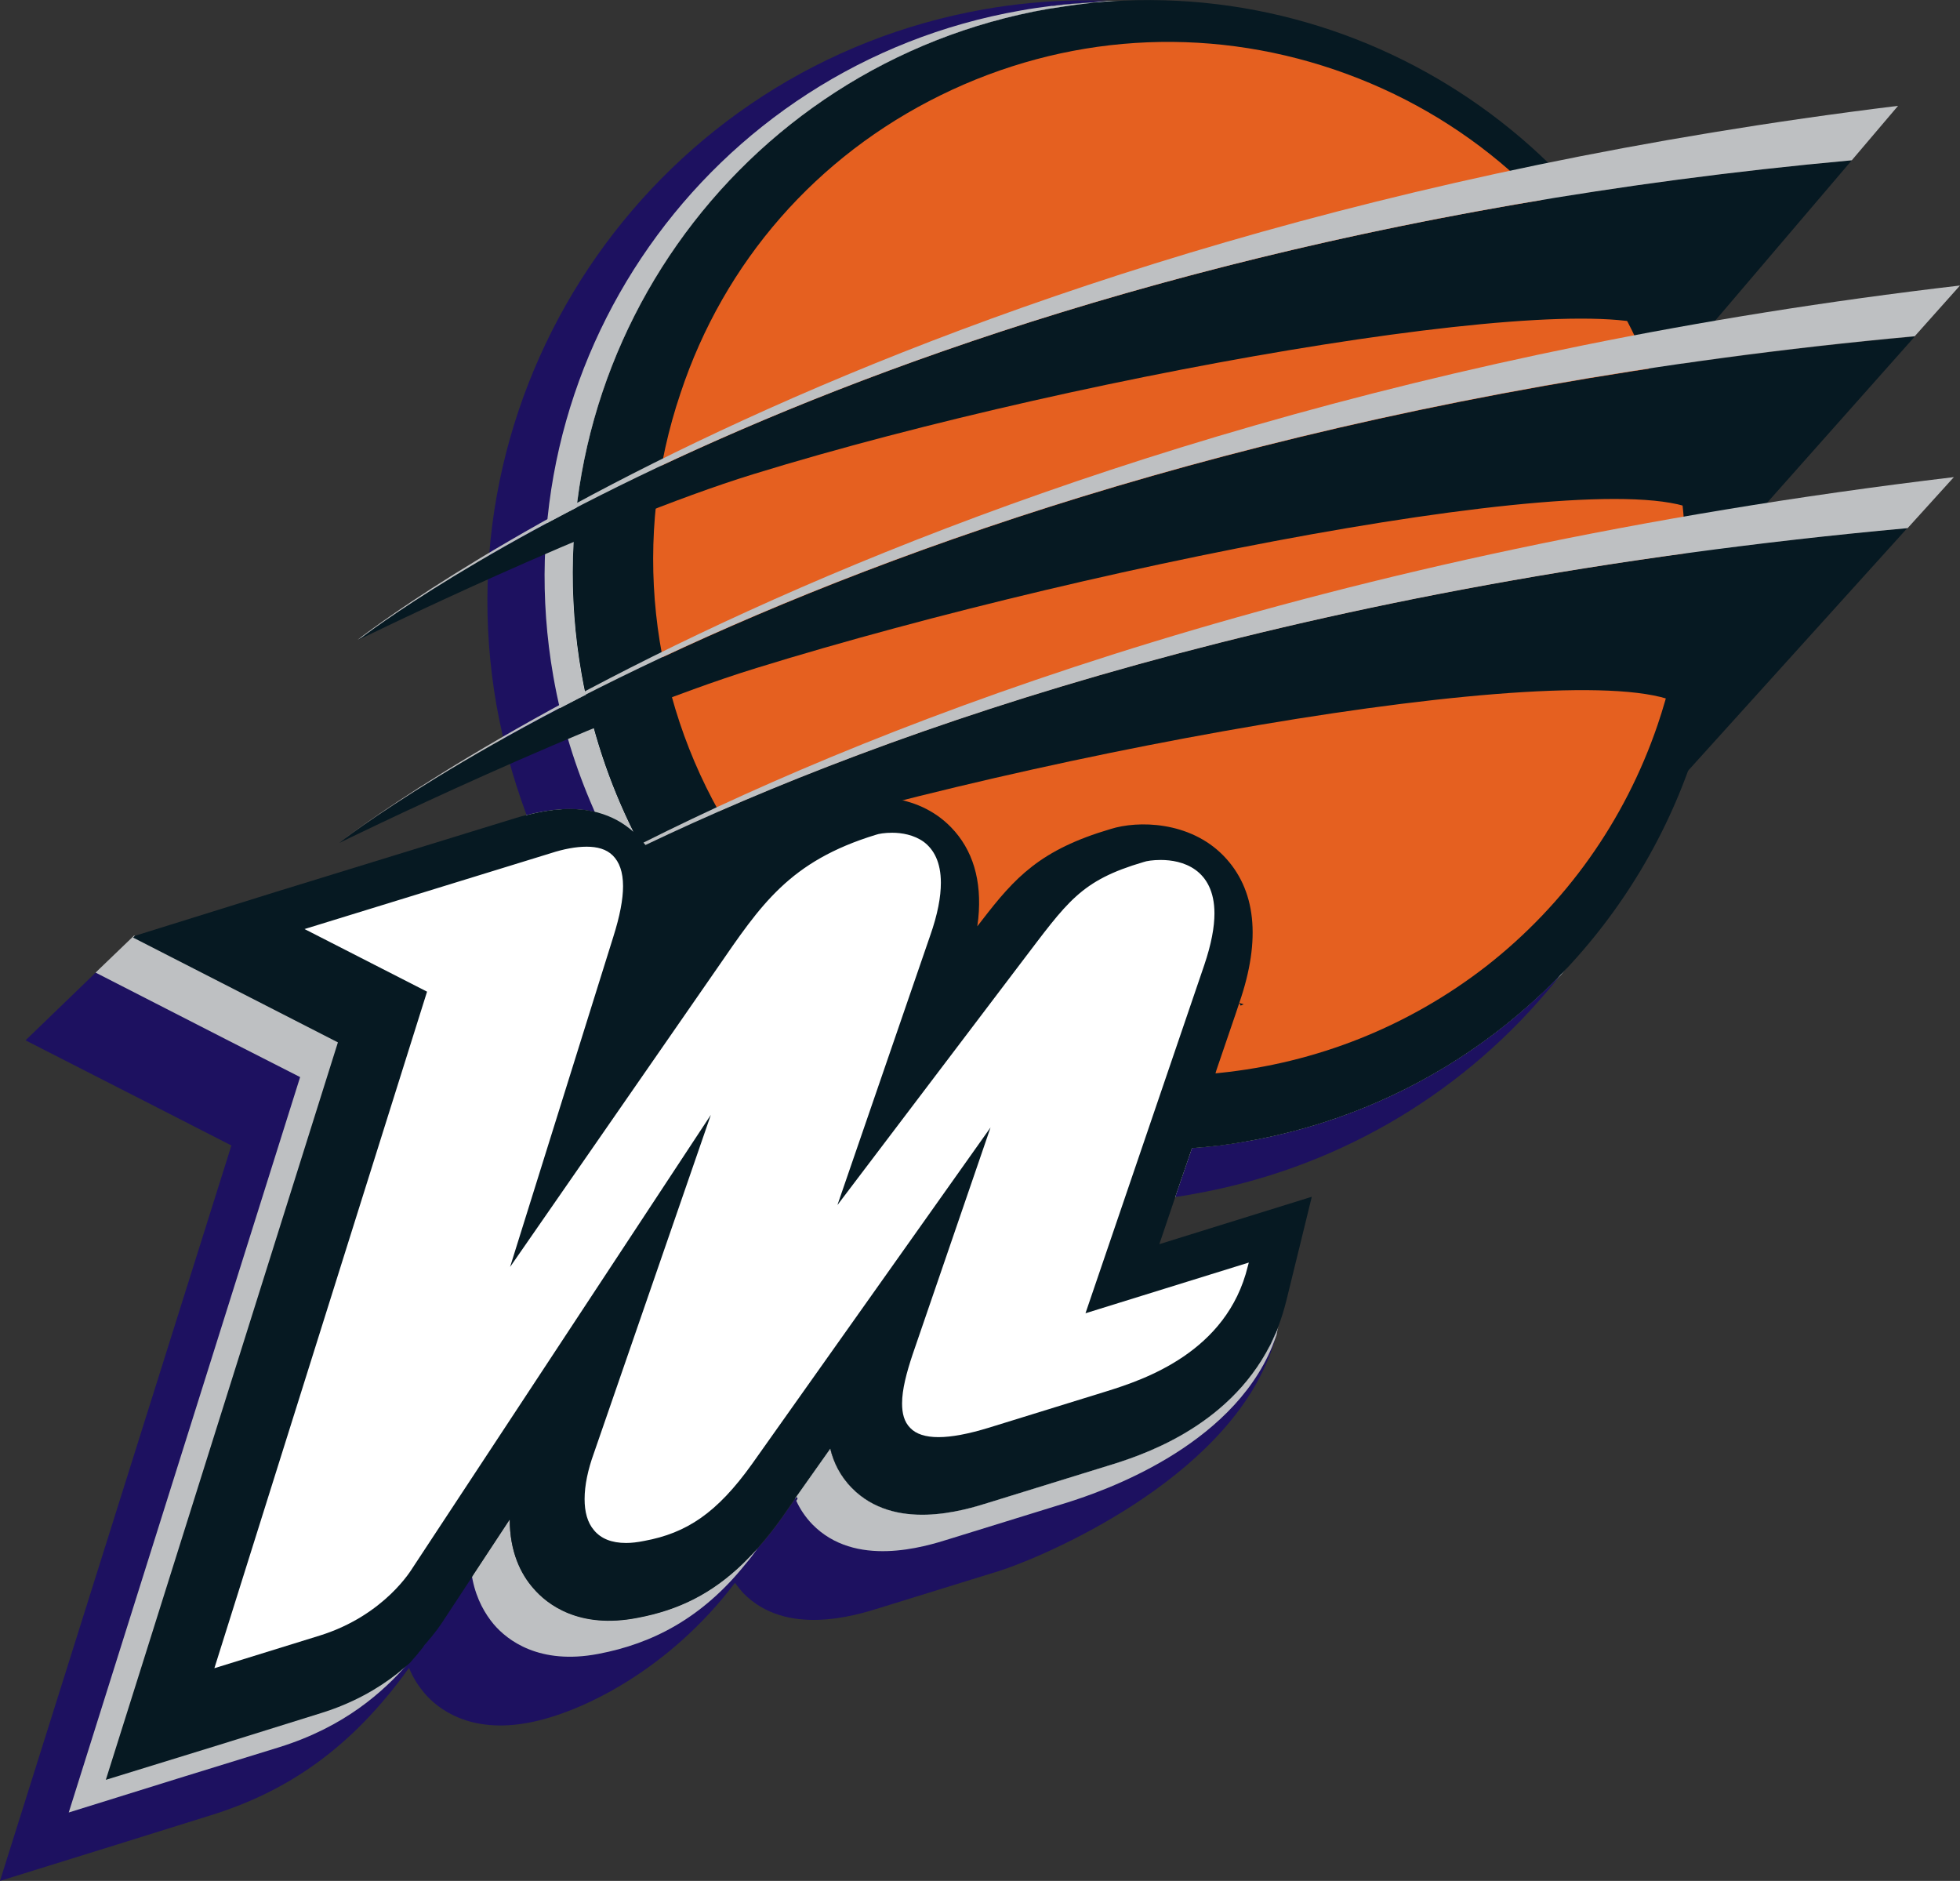
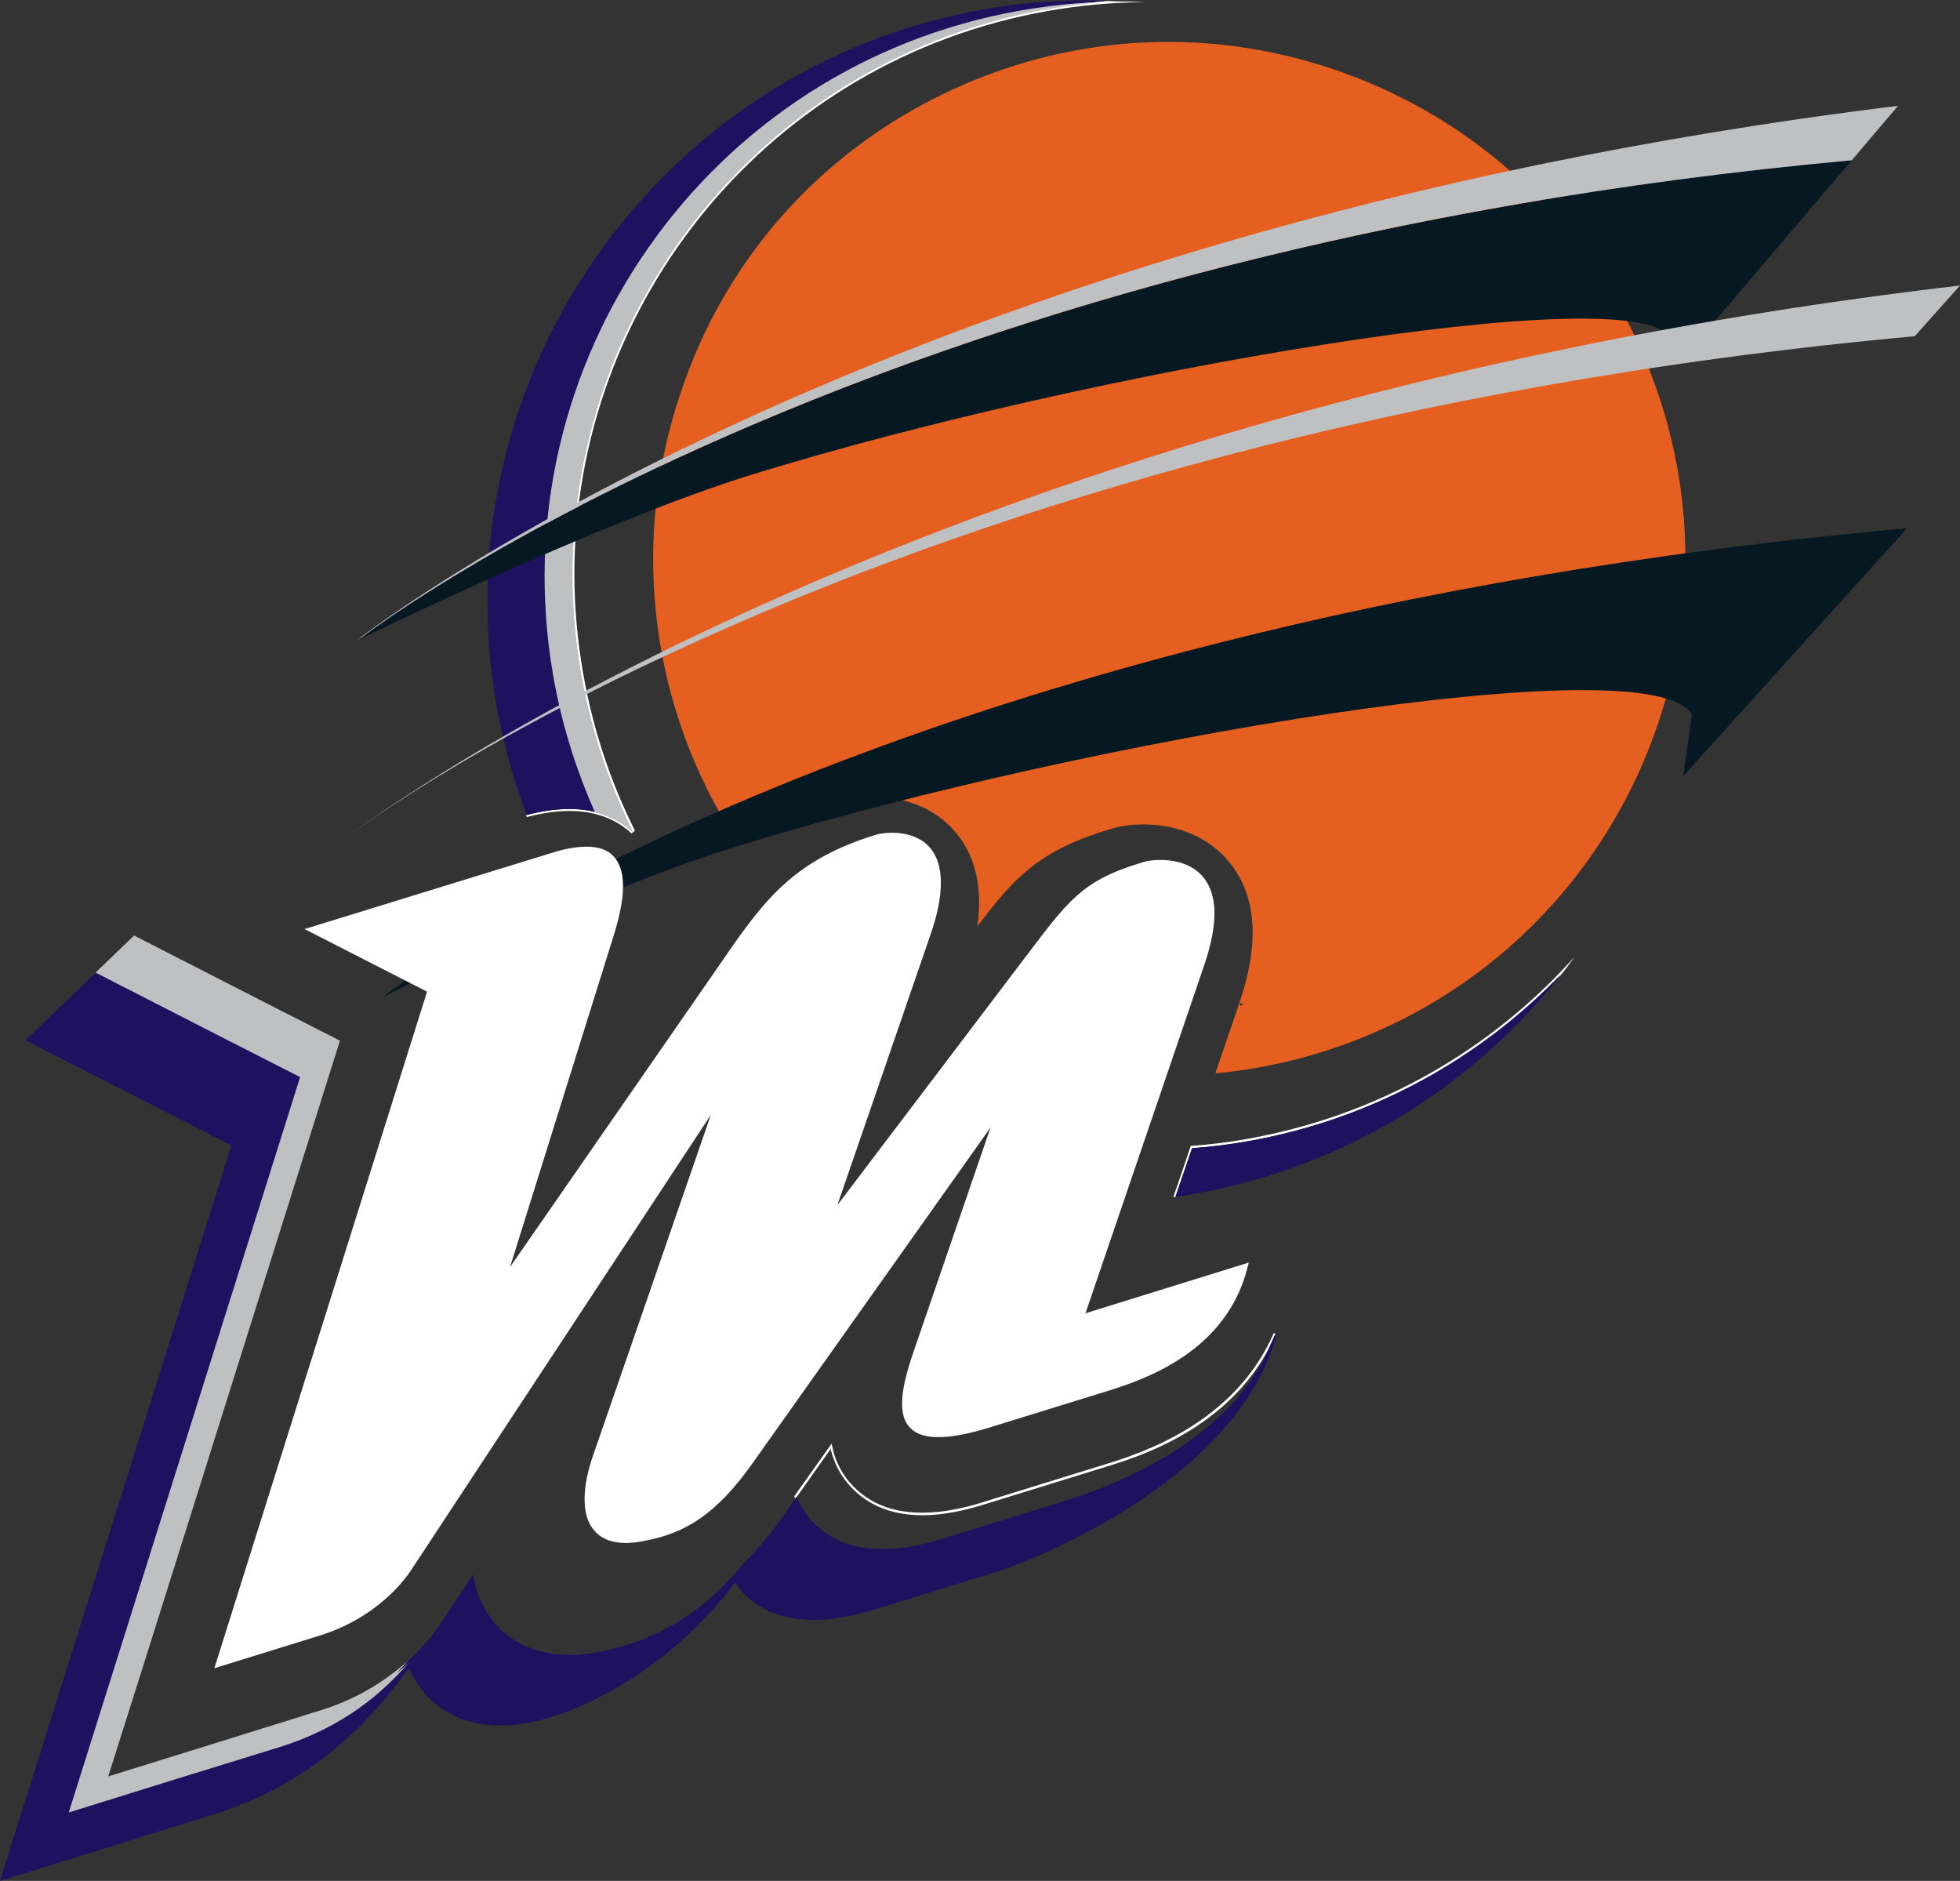
<svg xmlns="http://www.w3.org/2000/svg" version="1.1" id="Layer_1" x="0px" y="0px" width="576px" height="552.7px" viewBox="0 0 576 552.7" style="enable-background:new 0 0 576 552.7;" xml:space="preserve">
  <rect x="0" y="0" width="576" height="552.7" fill="#333333" stroke="none" />
  <style type="text/css">
	.st0{fill:#FFFFFF;}
	.st1{fill:#1D1160;}
	.st2{fill:#BEC0C2;}
	.st3{fill:#061922;}
	.st4{fill:#E56020;}
</style>
  <g>
    <path class="st0" d="M325.1,430.2l-34.6,10.7c-4,1.3-11.5,3.6-19.5,3.6c-7.1,0-14.4-1.8-20.2-7.7c-3.3-3.4-5.2-7.2-6.1-11.2   l-0.3-1.4l-11,15.5c0.1,0.2,0.2,0.5,0.3,0.8l0.5-0.7l9.9-14c1,4.1,2.9,8,6.3,11.5c12.6,13,32.8,6.7,40.4,4.3l34.6-10.7   c9.4-2.9,35.5-11,48-35.6c0.6-1.1,1.1-2.3,1.6-3.5c-0.2,0-0.4,0-0.7,0C362.6,418.5,335,427.1,325.1,430.2z" />
    <path class="st0" d="M366.3,334.7l0.1,0.7L366.3,334.7c-5.4,1-10.7,1.6-16,2l-0.4,0l-0.1,0.4c-1.6,4.8-3.3,9.8-5,14.7   c0.2,0,0.5-0.1,0.7-0.1v0c1.6-4.8,3.3-9.6,4.9-14.3c5.3-0.4,10.7-1.1,16.1-2c36.5-6.4,68.3-24.1,92.2-48.9c1.4-1.7,2.7-3.5,4-5.3   C438.3,308.4,405.1,327.9,366.3,334.7z" />
    <path class="st0" d="M167.3,238.3c2.8,0,5.5,0.3,8,1c3.9,1,7.4,2.9,10.3,5.6l1-0.8c-7.1-14.2-12.3-29.6-15.2-46.1   c-1.7-9.8-2.6-19.6-2.6-29.3c0-80.2,57.6-151.2,139.3-165.5c9.6-1.7,19.2-2.5,28.6-2.6c-2.9-0.1-5.8-0.2-8.8-0.2   c-0.8,0-1.6-0.1-2.4-0.1c-0.8,0.1-1.6,0.1-2.4,0.2c-0.3,0-0.5,0-0.8,0.1c-4.3,0.4-8.6,0.9-12.9,1.7c-0.5,0.1-0.9,0.1-1.4,0.2   c-91.9,16.1-153.4,103.7-137.3,195.6c2.9,16.5,8.1,32,15.2,46.3c-3-2.7-6.4-4.5-10.3-5.6c-0.3-0.1-0.6-0.1-0.8-0.2   c-0.3-0.1-0.5-0.1-0.8-0.2c-5.6-1.2-12.1-0.8-19.4,1.1c0.1,0.2,0.2,0.4,0.2,0.6C159.4,238.9,163.6,238.3,167.3,238.3z" />
    <g>
      <path class="st1" d="M375.2,391c-0.1,0.2-0.2,0.4-0.3,0.7c-0.5,1.2-1.1,2.4-1.6,3.5c-1.1,2.8-2.4,5.4-4,7.8    c-14.8,24.1-46.7,35-55.9,37.9l-34.6,10.7c-4,1.3-11.5,3.6-19.5,3.6c-7.1,0-14.4-1.8-20.2-7.7c-2.1-2.2-3.7-4.6-4.7-7    c-0.1-0.2-0.2-0.5-0.3-0.7l-0.5,0.7l-0.4,0.6l-3.4,4.9c-2.2,3.1-4.5,6-6.7,8.5c-0.2,0.2-0.3,0.4-0.5,0.6c-1.4,1.6-2.8,3-4.2,4.4    c-1.1,1.4-2.2,2.7-3.4,3.9c-11.8,13-25.1,19.4-39.5,22.1c-3,0.6-5.8,0.8-8.3,0.8c-11.8,0-18.5-5.5-21.8-9.3    c-2.6-3-5.1-7.4-6.2-13.4c-0.1-0.3-0.1-0.6-0.2-1l-0.5,0.8l-0.5,0.8l-7.7,11.7c-0.8,1.3-2.6,3.9-5.4,7.1c-0.2,0.2-0.4,0.4-0.6,0.7    c-1.3,1.4-2.8,2.9-4.4,4.4c-1.1,1.2-2.2,2.4-3.3,3.6c-7.5,7.7-18,15.9-34.5,21l-29.8,9.2l-30.9,9.6l9.7-30.9l58-184.5l-22.3-11.4    l-38.1-19.5l-0.5,0.5l-0.5,0.5L7.5,305.7l38.8,19.8L68,336.6l-57.9,184L0,552.7l32.2-10l29.8-9.3c22.5-7,41.3-19.7,58.2-43.3    c1.2,3,2.9,5.5,4.5,7.4c4,4.7,13.4,12,30.7,8.7c15.5-2.9,41.3-15.6,60.6-41.1c0.7,1,1.5,2,2.4,3c12.6,12.9,32.8,6.7,40.4,4.3    l34.6-10.7c10.1-3.1,62.3-24.1,78.5-60.5c1.3-2.8,2.3-5.7,3.1-8.7c0.1-0.2,0.1-0.3,0.1-0.5l0.1-0.3l0.1-0.7H375.2    C375.3,391,375.2,391,375.2,391z M122.9,485.4c-0.1,0.1-0.1,0.2-0.2,0.3C122.7,485.6,122.8,485.5,122.9,485.4z M121.4,487.2    c-0.1,0.2-0.3,0.3-0.4,0.5C121.1,487.5,121.3,487.4,121.4,487.2z" />
      <path class="st1" d="M366.4,335.4c-5.4,1-10.7,1.6-16.1,2c-1.6,4.7-3.3,9.6-4.9,14.3v0c0.3,0,0.5-0.1,0.8-0.1c0,0,0,0,0,0    c1.4-0.2,2.9-0.4,4.3-0.7c41-7.2,77.4-28.1,104-59.4c1.4-1.7,2.8-3.3,4.1-5.1C434.7,311.2,402.9,329,366.4,335.4z" />
      <path class="st1" d="M154.5,238.8C154.5,238.8,154.5,238.8,154.5,238.8c0.1,0.2,0.1,0.4,0.2,0.6c0,0,0,0,0,0c0,0,0,0,0,0.1    c7.3-1.9,13.8-2.3,19.4-1.1c0.3,0.1,0.5,0.1,0.8,0.2c0.3,0.1,0.6,0.1,0.8,0.2c-0.1-0.3-0.2-0.5-0.4-0.8    c-5.5-12.4-9.6-25.6-12.1-39.5c-1.7-9.8-2.5-19.6-2.5-29.3c0-78.7,55.4-148.5,134.7-164.7c1.5-0.3,3-0.6,4.6-0.9    c3.1-0.6,6.3-1,9.4-1.4c4.3-0.7,8.6-1.3,12.9-1.7c0.3,0,0.5,0,0.8-0.1c0.8-0.1,1.6-0.1,2.4-0.2c0.2,0,0.4,0,0.6,0    c-3.1-0.1-6.3-0.1-9.5-0.1c-9,0.2-18.1,1-27.2,2.6c-96,16.8-160.3,108.6-143.5,204.5C147.9,218.3,150.8,228.8,154.5,238.8z" />
    </g>
    <path class="st2" d="M116.5,491.7c1.2-1.2,2.3-2.5,3.3-3.6c-5.9,5.3-14.4,11.1-26,14.6l-29.8,9.3l-32.2,10L42,489.8l57.9-184   l-21.8-11.1l-38.7-19.8l-0.5,0.5l-10.3,9.9l-0.5,0.5l38.3,19.6l21.8,11.1l-57.9,184l-10.1,32.1l32.1-10l29.8-9.2   c19.2-6,30.5-16.2,38.1-24.9C119.2,489.5,117.9,490.6,116.5,491.7z" />
-     <path class="st2" d="M375.2,391c-0.1,0.2-0.2,0.4-0.3,0.7c-0.5,1.2-1.1,2.4-1.6,3.5c-12.5,24.6-38.5,32.7-48,35.6l-34.6,10.7   c-7.6,2.4-27.8,8.6-40.4-4.3c-3.4-3.5-5.3-7.4-6.3-11.5l-9.9,14c0.1,0.3,0.2,0.5,0.3,0.7l-0.4,0.6c1.1,2.4,2.6,4.7,4.7,6.9   c12.6,12.9,32.8,6.7,40.4,4.3l34.6-10.7c10.1-3.2,47.9-16,60.2-45.9c0.4-1,0.8-2.1,1.2-3.2c0.1-0.2,0.1-0.3,0.1-0.5l0.1-0.3   l0.1-0.7l0.3-1.1C375.5,390.3,375.4,390.6,375.2,391z" />
-     <path class="st2" d="M218.4,459.3c-9.1,8.8-18.8,13.7-31,16c-17.3,3.4-26.7-4-30.7-8.7c-3.6-4.1-6.9-10.6-6.9-20.2l-10.6,16.1   l-0.5,0.8c0.1,0.3,0.1,0.6,0.2,1c1.2,5.8,3.7,10,6.2,13c4,4.7,13.4,12,30.7,8.7c15.9-3,30.5-10.5,43.2-26.3   c1.3-1.5,2.5-3.1,3.7-4.8C221.2,456.5,219.8,457.9,218.4,459.3z" />
    <path class="st2" d="M309.3,1.7c-3.1,0.4-6.2,0.8-9.4,1.4c-91.9,16.1-153.4,103.7-137.3,195.6c2.4,13.8,6.5,26.9,11.9,39.2   c0.1,0.3,0.2,0.5,0.4,0.8c0.3,0.1,0.6,0.1,0.8,0.2c3.9,1.1,7.3,2.9,10.3,5.6c-7.1-14.3-12.3-29.8-15.2-46.3   C154.7,106.2,216.2,18.7,308.1,2.6c0.5-0.1,0.9-0.1,1.4-0.2c4.3-0.7,8.6-1.3,12.9-1.7c0.3,0,0.5,0,0.8-0.1   C318.6,0.8,314,1.1,309.3,1.7z" />
-     <path class="st3" d="M458.6,286.5c-24,24.8-55.7,42.5-92.2,48.9c-5.4,1-10.7,1.6-16.1,2c-1.6,4.7-3.3,9.6-4.9,14.3v0   c-1.6,4.7-3.2,9.4-4.7,13.9l15.1-4.7l29.6-9.2l0,0l0.1,0l-7.4,30.2c-0.7,2.8-1.5,5.5-2.5,8c-0.1,0.4-0.3,0.7-0.4,1.1   c-0.1,0.2-0.2,0.4-0.3,0.7c-0.5,1.2-1.1,2.4-1.6,3.5c-12.5,24.6-38.5,32.7-48,35.6l-34.6,10.7c-7.6,2.4-27.8,8.6-40.4-4.3   c-3.4-3.5-5.3-7.4-6.3-11.5l-9.9,14l-0.5,0.7l-0.4,0.6l-3.4,4.9c-2.2,3.1-4.5,6-6.7,8.5c-0.2,0.2-0.3,0.4-0.5,0.6   c-1.4,1.6-2.8,3-4.2,4.4c-9.1,8.8-18.8,13.7-31,16c-17.3,3.4-26.7-4-30.7-8.7c-3.6-4.1-6.9-10.6-6.9-20.2l-10.6,16.1l-0.5,0.8   l-0.5,0.8l-7.7,11.7c-0.8,1.3-2.6,3.9-5.4,7.1c-0.2,0.2-0.4,0.4-0.6,0.7l0,0.1c-0.5,0.6-0.9,1.2-1.4,1.7c-0.1,0.1-0.1,0.2-0.2,0.3   c-0.4,0.5-0.8,1-1.3,1.5c-0.1,0.2-0.3,0.3-0.4,0.5c-0.2,0.2-0.4,0.5-0.7,0.8c-1.2,1.1-2.5,2.1-3.8,3.2c-5.6,4.4-13,8.7-22.4,11.6   l-29.8,9.3l-33.4,10.3l10.5-33.3l57.7-183.4l-21.3-10.9l-38.7-19.8l-0.2-0.1l0.5-0.5L81,262.1l70.8-21.8c1-0.3,2-0.6,3-0.8l0,0   c7.3-1.9,13.8-2.3,19.4-1.1c0.3,0.1,0.5,0.1,0.8,0.2c0.3,0.1,0.6,0.1,0.8,0.2c3.9,1.1,7.3,2.9,10.3,5.6   c-7.1-14.3-12.3-29.8-15.2-46.3C154.7,106.2,216.2,18.7,308.1,2.6c0.5-0.1,0.9-0.1,1.4-0.2c4.3-0.7,8.6-1.3,12.9-1.7   c-4.4,0.2-8.9,0.5-13.4,1.1c0.1,0,0.2,0,0.3-0.1c4.6-0.6,9.2-0.9,13.9-1.1c0.8-0.1,1.6-0.1,2.4-0.2c0.2,0,0.4,0,0.6,0   c85-5.7,162.4,53.6,177.4,139.4C513.3,195.2,494.9,248.9,458.6,286.5z" />
    <path class="st4" d="M487.1,213.1c-9.6,28.1-27,52.6-50.3,70.8c-22.8,17.7-49.9,28.5-78.6,31.4l-1,0.1l0.3-1l5.6-16.4l1.1-3.3   l0.4,0.8l0.9-0.4l-1.3-0.4c6.5-18.8,4.9-33.4-4.6-43.2c-10-10.3-25.3-10.4-33.2-7.9c-20.7,6.1-28.1,14.2-37.8,26.8l-1.4,1.8   l0.3-2.3c1.1-11.2-1.6-20.2-8-26.8c-10.3-10.6-25.4-9.6-31.9-7.5c-6.5,2-12.3,4.4-17.5,7.2c-4.3,2.3-14.8,2.4-16.6-0.5   c-22.9-38.3-27.8-84.6-13.5-126.8C212.8,76.9,240,45.9,276.4,28c36.4-17.9,77.5-20.6,115.9-7.5c38.4,13.1,69.4,40.3,87.3,76.6   C497.5,133.5,500.2,174.7,487.1,213.1z" />
    <path class="st3" d="M490.7,99.2c3.9,6.5,3.2,6.6,3.2,6.6l0.2,0.1l50.1-58.8C251,73.8,105.4,188,105.4,188s70.6-34.7,116.1-48.7   C319.8,109,480.2,81.5,490.7,99.2z" />
-     <path class="st3" d="M502.2,153.1c3.6,6.2,3.9,9,3.9,9.5l56.6-63.7c-309.4,28.2-463,148.8-463,148.8s74.5-36.6,122.6-51.4   C323.9,164.9,490,132.5,502.2,153.1z" />
    <path class="st3" d="M497.2,209.9l-2.5,18l0.1,0l65.7-72.7h-0.1c-311.4,28.3-448.2,138-448.2,138s58.7-30.6,106.3-45.1   C320.6,217,485,189.3,497.2,209.9z" />
    <path class="st2" d="M544.2,47.1l13.6-16C256.9,68,105.1,188,105.1,188s0.5-0.3,1.2-0.7C118.6,178,264,72.6,544.2,47.1z" />
    <path class="st2" d="M576,83.9C261.6,120.6,99.7,247.6,99.7,247.6s153.6-120.5,463-148.8L576,83.9z" />
-     <path class="st2" d="M574.2,140.2c-186.6,22.3-312.7,71.1-385.1,107.4c0.2,0.2,0.4,0.5,0.6,0.7c70.8-33.8,192.1-76.8,370.8-93.1   h0.1L574.2,140.2L574.2,140.2z" />
    <path class="st0" d="M125.5,291.4l-36-18.4l72.4-22.3c3.7-1.2,7.3-1.9,10.5-1.9l0,0c3.1,0,5.8,0.7,7.7,2.6l0,0c1.9,1.9,3,4.8,3,9   l0,0c0,3.8-0.9,8.7-2.9,15l0,0l-30.3,96.9l60.8-87.7c12.9-18.7,21.2-31.5,46.7-39.3l0,0c0.8-0.3,2.6-0.6,4.8-0.6l0,0   c2.8,0,6.4,0.6,9.3,2.7l0,0c2.9,2.2,5,5.9,5,12l0,0c0,4.1-0.9,9.2-3.2,15.7l0,0l-27.2,79L300,283c13.8-18.1,17.4-24.2,36.1-29.7   l0,0c0.8-0.3,2.7-0.6,5-0.6l0,0c3.1,0,7,0.6,10.2,2.9l0,0c3.2,2.3,5.6,6.3,5.6,12.8l0,0c0,4-0.9,9-3,15.2l0,0L319,385.9l48-14.9   l-0.3,1.1c-6.1,25.2-30.5,33.3-41.4,36.7l0,0l-34.6,10.7c-6.2,1.9-11.1,2.8-14.9,2.8l0,0c-3.8,0-6.6-0.9-8.3-2.7l0,0   c-1.8-1.8-2.4-4.3-2.4-7.2l0,0c0-4.1,1.3-9,3.1-14.4l0,0l22.9-66.7L221,430.2c-10.3,14.4-19.2,20.3-31.7,22.6l0,0   c-2,0.4-3.7,0.6-5.3,0.6l0,0c-4.3,0-7.4-1.3-9.4-3.7l0,0c-2-2.3-2.8-5.5-2.8-9.2l0,0c0-4.1,1-8.7,2.7-13.4l0,0l34.4-99.5   l-87.7,133.2c-0.1,0.1-8,13.8-27.2,19.8l0,0l-31,9.6L125.5,291.4L125.5,291.4z M318.6,387.1l-0.6-0.2L318.6,387.1L318.6,387.1z" />
  </g>
</svg>